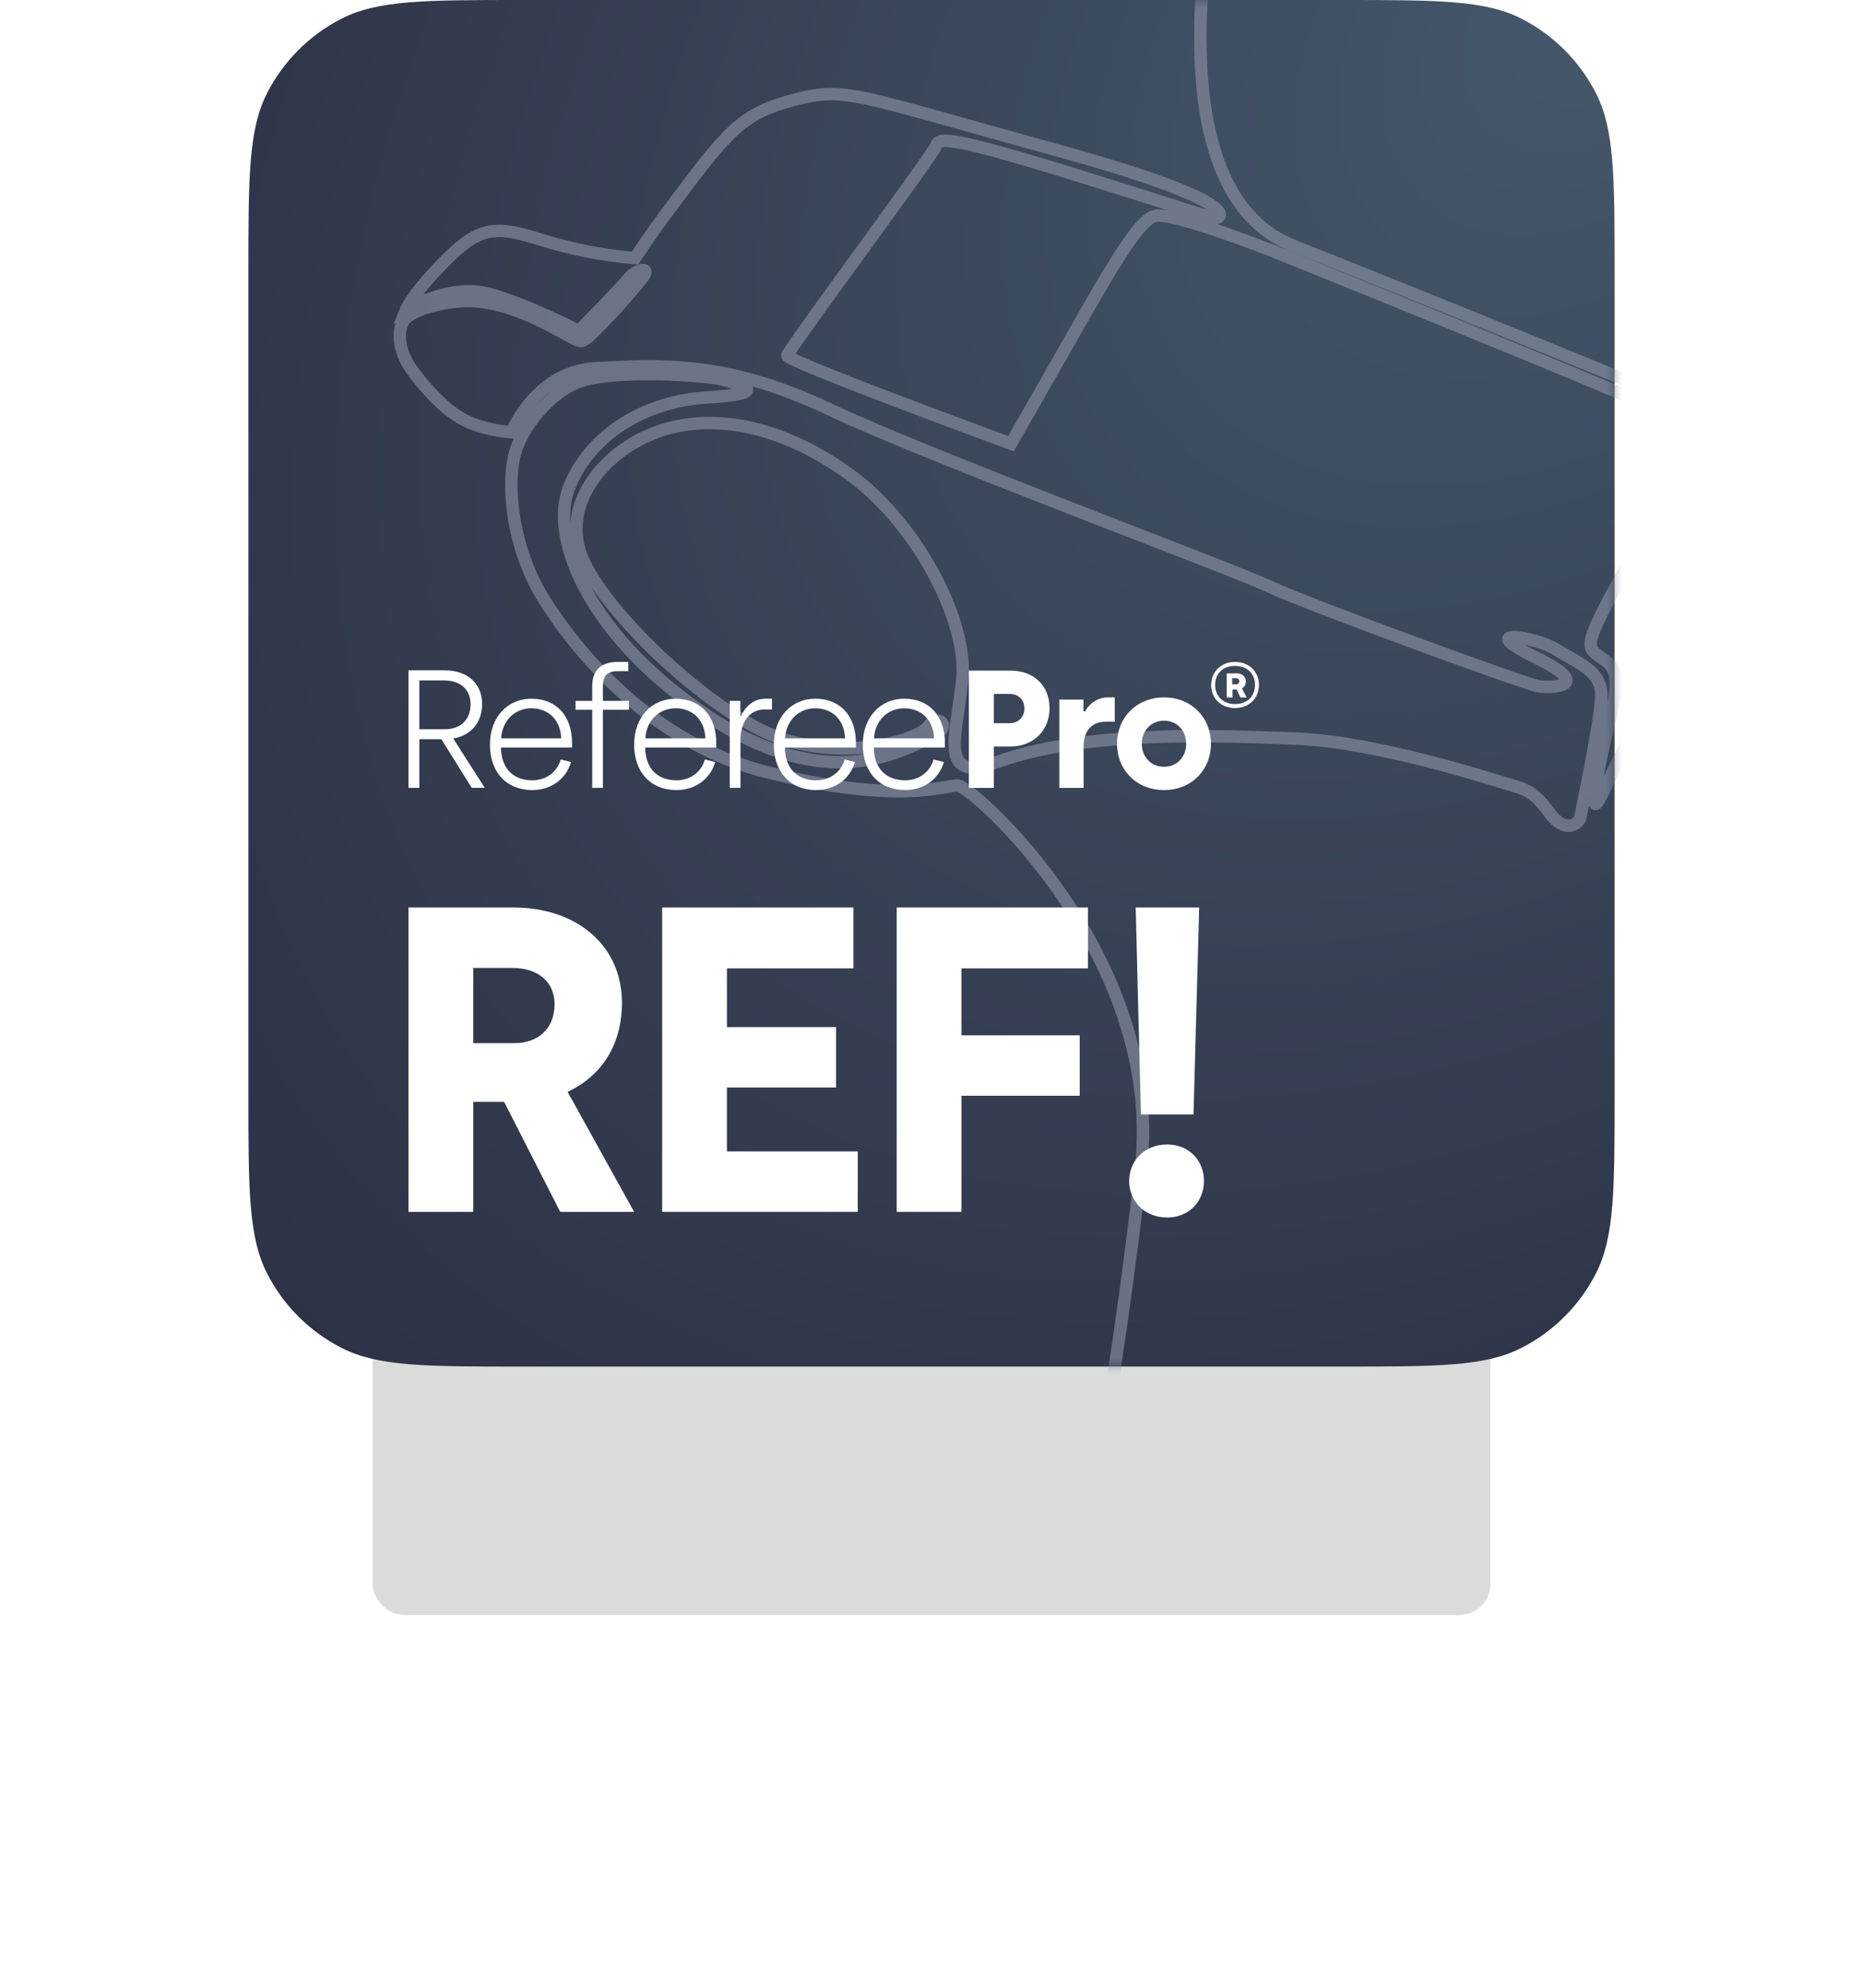
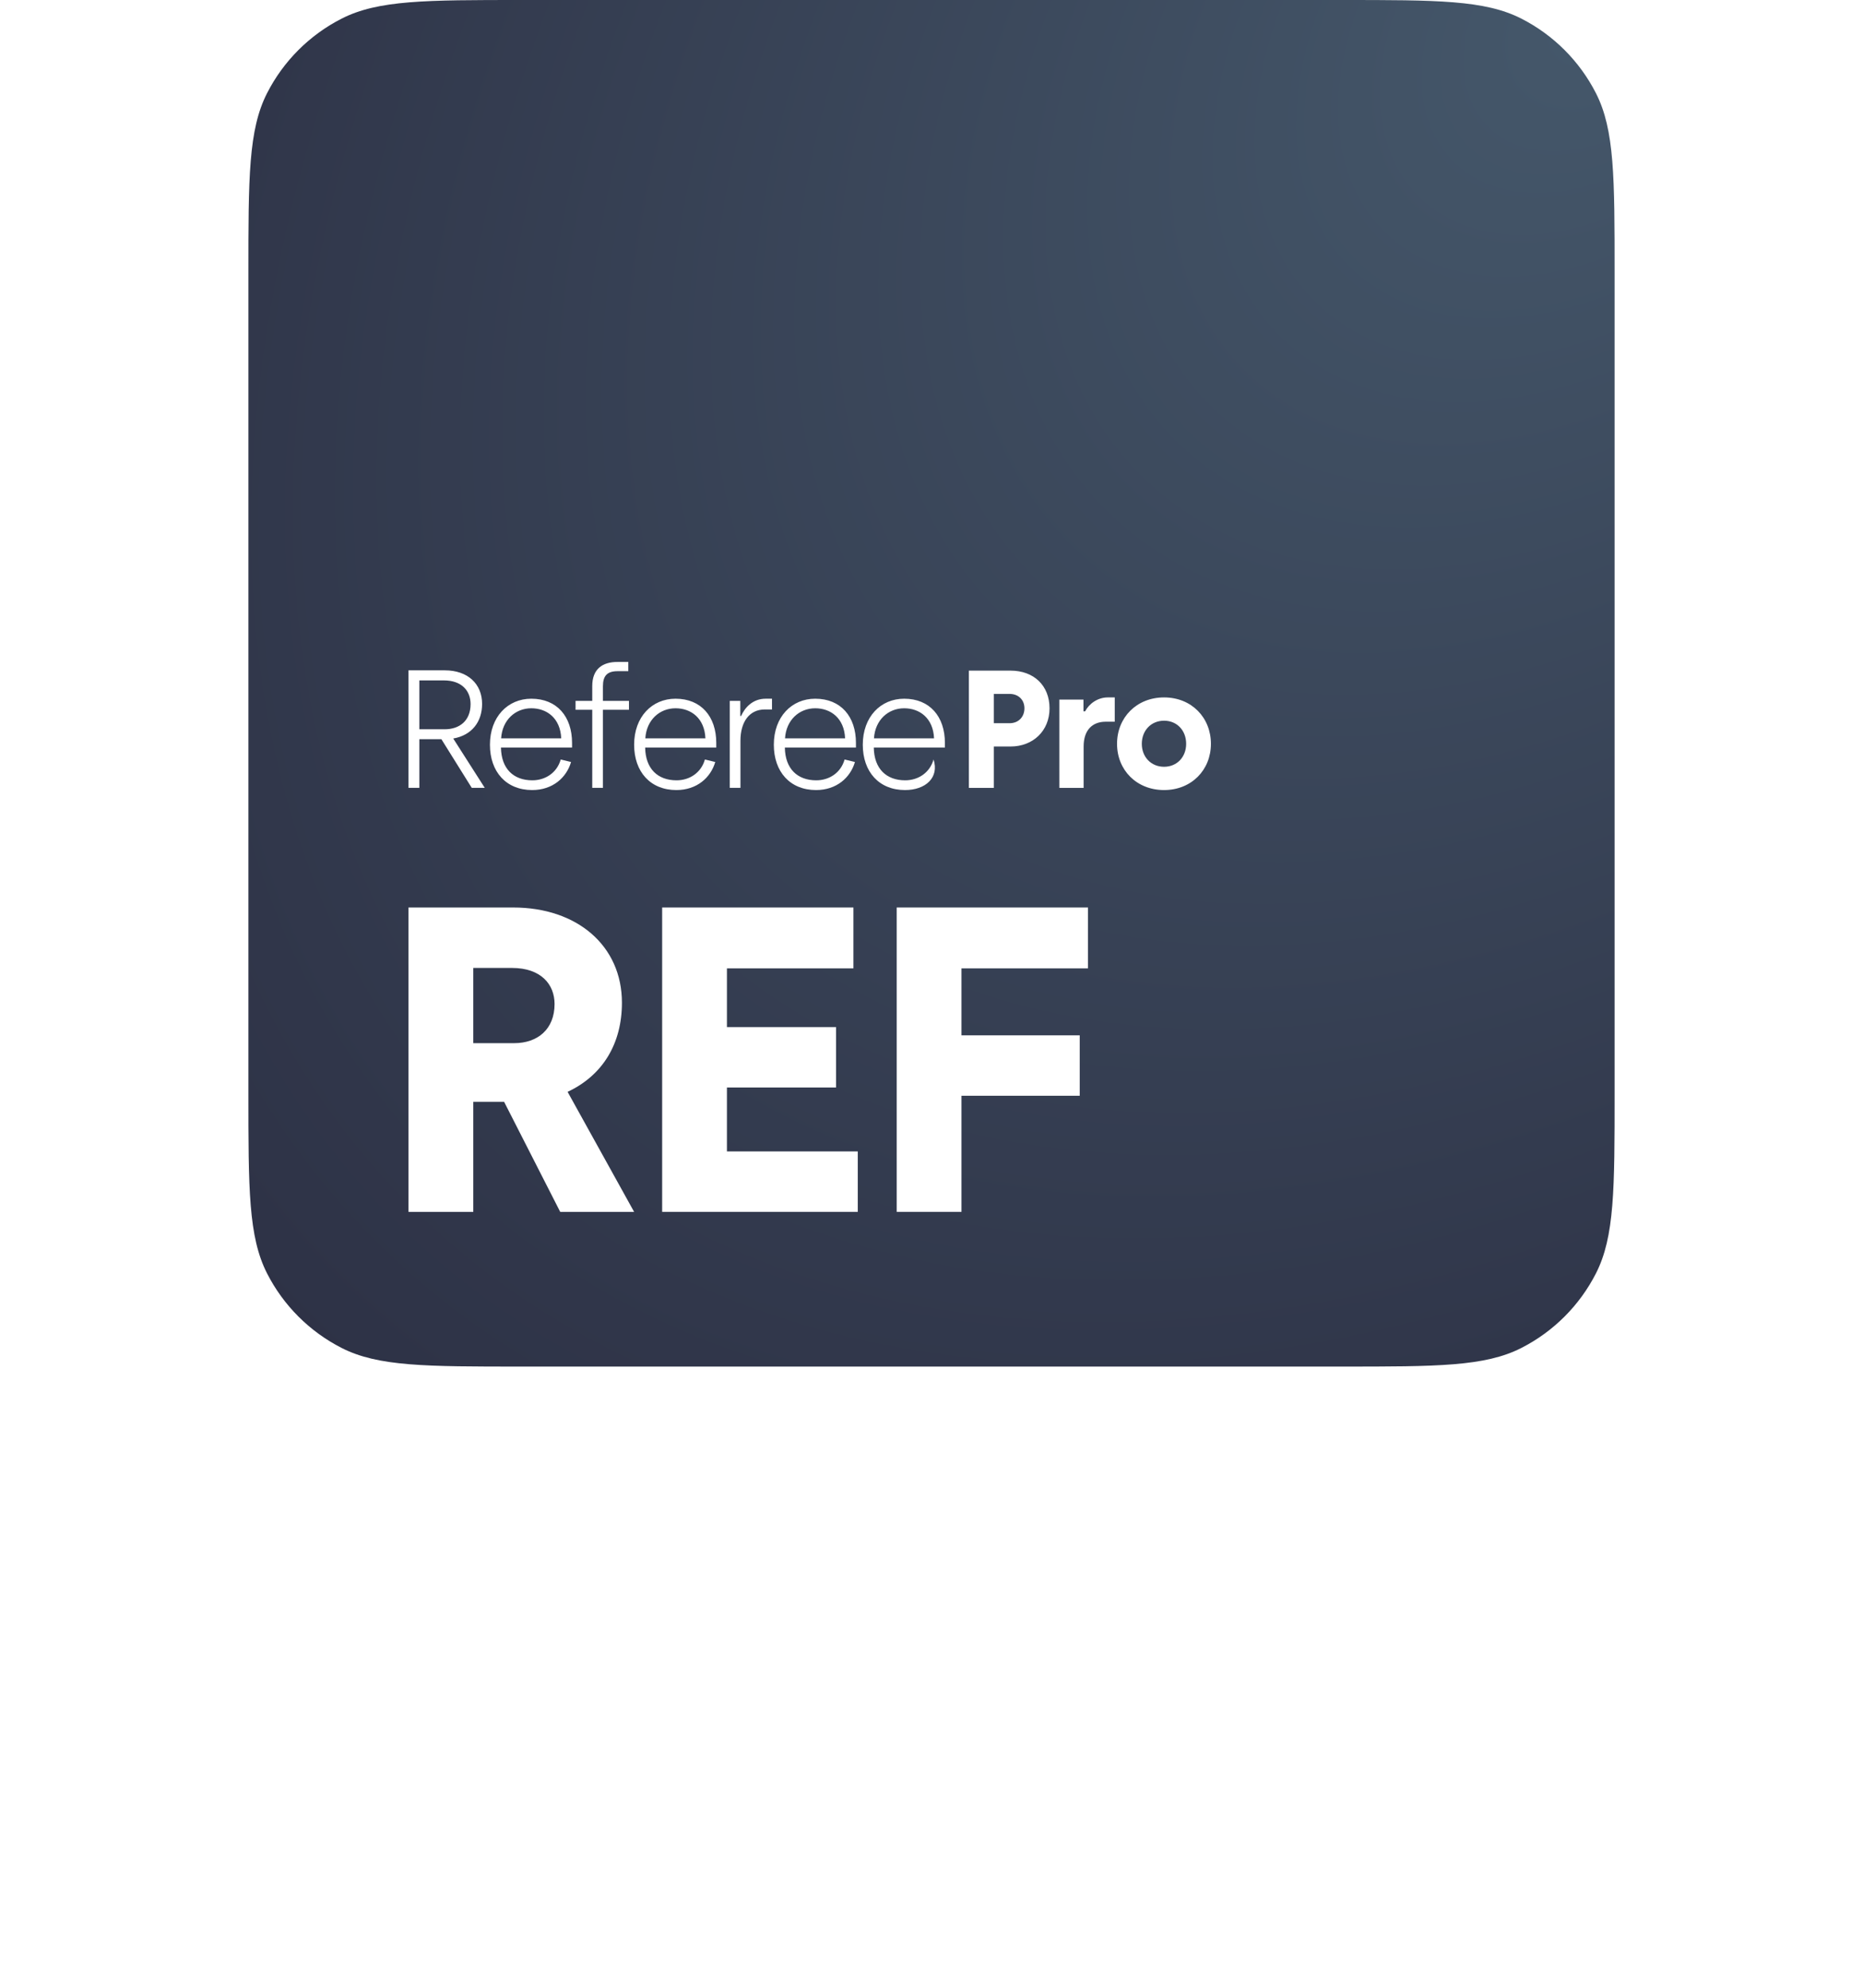
<svg xmlns="http://www.w3.org/2000/svg" width="120" height="128" viewBox="0 0 120 128" fill="none">
  <g opacity="0.16" filter="url(#filter0_f)">
-     <rect x="24" y="32" width="72" height="72" rx="2" fill="#1A1B1F" />
-   </g>
+     </g>
  <path d="M16 17.6C16 11.439 16 8.359 17.199 6.006C18.253 3.936 19.936 2.254 22.006 1.199C24.359 0 27.439 0 33.6 0H86.4C92.561 0 95.641 0 97.994 1.199C100.064 2.254 101.746 3.936 102.801 6.006C104 8.359 104 11.439 104 17.6V70.4C104 76.561 104 79.641 102.801 81.994C101.746 84.064 100.064 85.746 97.994 86.801C95.641 88 92.561 88 86.4 88H33.6C27.439 88 24.359 88 22.006 86.801C19.936 85.746 18.253 84.064 17.199 81.994C16 79.641 16 76.561 16 70.4V17.6Z" fill="url(#paint0_radial)" />
  <mask id="mask0" mask-type="alpha" maskUnits="userSpaceOnUse" x="16" y="0" width="88" height="88">
    <path d="M16 17.6C16 11.439 16 8.359 17.199 6.006C18.253 3.936 19.936 2.254 22.006 1.199C24.359 0 27.439 0 33.6 0H86.4C92.561 0 95.641 0 97.994 1.199C100.064 2.254 101.746 3.936 102.801 6.006C104 8.359 104 11.439 104 17.6V70.4C104 76.561 104 79.641 102.801 81.994C101.746 84.064 100.064 85.746 97.994 86.801C95.641 88 92.561 88 86.4 88H33.6C27.439 88 24.359 88 22.006 86.801C19.936 85.746 18.253 84.064 17.199 81.994C16 79.641 16 76.561 16 70.4V17.6Z" fill="url(#paint1_radial)" />
  </mask>
  <g mask="url(#mask0)">
    <g opacity="0.64" filter="url(#filter1_d)">
-       <path d="M80.12 -15.424C80.12 -15.424 72.037 11.369 83.318 15.836C90.817 18.803 98.916 22.107 103.516 23.989C105.829 24.936 107.249 25.526 107.249 25.526C107.249 25.526 109.851 26.562 111.214 26.673C112.576 26.785 113.066 26.586 113.005 28.235C112.944 29.884 112.278 31.813 112.367 32.47C112.455 33.127 112.578 34.803 111.944 35.633C111.31 36.463 110.011 38.412 107.198 43.602C106.129 45.573 105.082 47.221 104.123 49.195C103.165 51.169 102.279 53.526 102.923 49.841C103.568 46.157 104.773 43.67 103.559 42.661C102.346 41.651 101.701 42.197 103.995 37.935C106.289 33.672 109.03 28.927 109.359 27.962C109.687 26.997 110.212 27.814 103.814 25.098C97.415 22.381 82.068 16.197 82.068 16.197C82.068 16.197 75.298 13.519 74.318 13.921C73.338 14.323 71.945 16.576 69.057 21.67L65.119 28.572C65.119 28.572 50.653 23.263 50.708 22.896C50.764 22.529 60.111 9.938 60.285 9.41C60.458 8.882 60.782 8.627 69.278 11.257C76.165 13.395 77.794 13.985 78.231 14.05C78.667 14.116 80.451 13.066 67.933 9.633C54.92 6.059 54.469 5.557 51.131 6.435C47.794 7.313 46.914 8.379 43.25 13.293C41.454 15.704 41.142 16.292 40.909 16.623C38.908 16.454 36.93 16.074 35.009 15.488C32.083 14.555 31 14.486 28.827 16.644C26.591 18.863 26.162 19.93 26.162 19.93C26.162 19.93 28.963 18.255 31.463 18.909C33.865 19.557 37.283 21.311 37.283 21.311C37.283 21.311 40.188 18.36 40.5 17.916C40.813 17.471 41.972 17.034 41.435 17.815C40.354 19.171 39.188 20.457 37.944 21.665C37.321 22.125 37.442 22.036 36.349 21.469C34.758 20.622 32.112 19.105 29.277 19.433C27.754 19.615 26.412 20.11 26.033 20.607C25.655 21.105 25.507 22.441 26.583 23.89C27.659 25.34 29.025 26.762 30.42 27.28C31.233 27.585 32.086 27.773 32.952 27.836C32.952 27.836 34.522 23.902 38.368 23.709C42.336 23.507 46.711 23.178 53.294 26.298C59.876 29.418 79.039 36.502 81.788 37.779C84.537 39.056 98.372 44.087 99.092 44.195C99.812 44.304 102.883 44.275 98.884 42.318C94.884 40.361 98.902 40.98 100.293 41.855C101.683 42.731 103.212 43.216 103.147 44.864C103.081 46.513 101.836 52.346 101.791 52.647C101.745 52.949 100.88 53.802 99.814 52.349C98.747 50.897 98.258 50.823 96.976 50.447C95.693 50.07 88.611 47.774 83.571 47.569C78.531 47.363 69.998 46.998 64.217 49.072C60.38 50.452 61.605 47.481 61.982 43.761C62.36 40.041 59.153 33.948 55.1 30.839C51.758 28.283 47.469 26.56 43.372 27.502C39.275 28.445 35.853 32.372 37.586 36.124C39.32 39.876 46.257 46.33 50.581 47.643C54.905 48.956 59.229 47.605 59.817 46.751C60.406 45.896 61.555 46.83 59.786 47.578C58.018 48.326 53.351 51.211 45.737 46.198C38.123 41.184 35.309 34.766 36.659 31.376C38.009 27.986 41.553 25.825 45.566 25.594C49.804 25.338 47.743 24.769 46.594 24.457C45.445 24.145 39.587 23.767 37.323 24.57C35.572 25.201 33.553 27.404 33.105 29.459C32.657 31.515 33.037 35.389 35.04 38.596C37.043 41.803 41.857 47.892 49.586 49.772C58.043 51.829 60.778 50.565 61.695 50.583C62.612 50.6 75 61.585 73.5 75.179C72 88.773 69.437 102.14 69.437 102.14" stroke="#8990A3" stroke-width="0.8" stroke-miterlimit="10" />
-     </g>
+       </g>
    <path d="M26.312 78.037H30.485V70.954H32.472L36.084 78.037H40.844L36.56 70.309C38.828 69.246 40.06 67.201 40.06 64.57C40.06 60.901 37.176 58.438 33.06 58.438H26.312V78.037ZM30.485 67.174V62.33H32.977C34.852 62.33 35.721 63.394 35.721 64.653C35.721 66.278 34.629 67.174 33.117 67.174H30.485Z" fill="white" />
    <path d="M42.651 78.037H55.251V74.145H46.823V70.029H53.851V66.138H46.823V62.358H54.971V58.438H42.651V78.037Z" fill="white" />
    <path d="M57.759 78.037H61.931V70.561H69.547V66.669H61.931V62.358H70.079V58.438H57.759V78.037Z" fill="white" />
-     <path d="M73.489 71.766H76.877L77.241 58.438H73.153L73.489 71.766ZM75.169 78.401C76.625 78.401 77.549 77.338 77.549 76.049C77.549 74.761 76.625 73.698 75.169 73.698C73.713 73.698 72.733 74.761 72.733 76.049C72.733 77.338 73.713 78.401 75.169 78.401Z" fill="white" />
-     <path fill-rule="evenodd" clip-rule="evenodd" d="M79.556 45.595C78.617 45.595 78.013 44.948 78.013 44.114C78.013 43.293 78.617 42.625 79.542 42.625C80.495 42.625 81.092 43.286 81.092 44.106C81.092 44.92 80.502 45.595 79.556 45.595ZM79.552 45.337C80.363 45.337 80.836 44.819 80.836 44.102C80.836 43.386 80.355 42.883 79.536 42.883C78.75 42.883 78.269 43.401 78.269 44.11C78.269 44.803 78.75 45.337 79.552 45.337ZM79.015 44.912V43.362H79.683C80.039 43.362 80.247 43.613 80.247 43.879C80.247 44.094 80.128 44.266 79.995 44.324L80.299 44.912H79.898L79.661 44.403H79.386V44.912H79.015ZM79.371 44.065H79.627C79.762 44.065 79.826 43.967 79.826 43.87C79.826 43.759 79.755 43.675 79.627 43.675H79.371V44.065Z" fill="white" />
-     <path fill-rule="evenodd" clip-rule="evenodd" d="M74.98 50.875C73.202 50.875 71.951 49.581 71.951 47.898C71.951 46.205 73.212 44.91 74.98 44.91C76.758 44.91 77.998 46.215 77.998 47.898C77.998 49.581 76.748 50.875 74.98 50.875ZM74.98 49.376C75.821 49.376 76.403 48.739 76.403 47.898C76.403 47.046 75.821 46.409 74.98 46.409C74.139 46.409 73.546 47.046 73.546 47.898C73.546 48.739 74.139 49.376 74.98 49.376ZM68.236 50.735V45.05H69.788V45.805H69.896C70.144 45.32 70.704 44.91 71.351 44.91H71.803V46.474H71.221C70.359 46.474 69.799 47.014 69.799 48.071V50.735H68.236ZM62.408 50.735V43.184H65.091C66.59 43.184 67.603 44.144 67.603 45.611C67.603 47.067 66.536 48.071 65.091 48.071H64.014V50.735H62.408ZM64.014 46.571H65.027C65.609 46.571 65.986 46.161 65.986 45.611C65.986 45.072 65.609 44.684 65.027 44.684H64.014V46.571ZM58.294 50.875C56.617 50.875 55.574 49.696 55.574 47.956C55.574 46.161 56.724 44.993 58.24 44.993C59.895 44.993 60.863 46.15 60.863 47.837V48.139H56.283C56.305 49.502 57.09 50.248 58.304 50.248C59.154 50.248 59.895 49.751 60.132 48.907L60.798 49.069C60.508 50.064 59.627 50.875 58.294 50.875ZM56.294 47.545H60.164C60.11 46.247 59.24 45.609 58.24 45.609C57.219 45.609 56.369 46.355 56.294 47.545ZM52.564 50.875C50.887 50.875 49.844 49.696 49.844 47.956C49.844 46.161 50.994 44.993 52.51 44.993C54.166 44.993 55.133 46.15 55.133 47.837V48.139H50.554C50.575 49.502 51.36 50.248 52.575 50.248C53.424 50.248 54.166 49.751 54.402 48.907L55.069 49.069C54.778 50.064 53.897 50.875 52.564 50.875ZM50.565 47.545H54.434C54.381 46.247 53.51 45.609 52.51 45.609C51.489 45.609 50.64 46.355 50.565 47.545ZM47.006 50.734V45.133H47.684V46.107H47.737C47.963 45.588 48.468 44.993 49.318 44.993H49.726V45.685H49.264C48.253 45.685 47.694 46.507 47.694 47.696V50.734H47.006ZM43.566 50.875C41.889 50.875 40.846 49.696 40.846 47.956C40.846 46.161 41.997 44.993 43.513 44.993C45.168 44.993 46.136 46.15 46.136 47.837V48.139H41.556C41.578 49.502 42.362 50.248 43.577 50.248C44.426 50.248 45.168 49.751 45.404 48.907L46.071 49.069C45.781 50.064 44.899 50.875 43.566 50.875ZM41.567 47.545H45.437C45.383 46.247 44.512 45.609 43.513 45.609C42.491 45.609 41.642 46.355 41.567 47.545ZM38.148 50.734V45.707H37.073V45.133H38.148V44.182C38.148 43.079 38.804 42.625 39.782 42.625H40.47V43.22H39.782C39.116 43.22 38.836 43.512 38.836 44.193V45.133H40.513V45.707H38.836V50.734H38.148ZM34.278 50.875C32.601 50.875 31.558 49.696 31.558 47.956C31.558 46.161 32.709 44.993 34.224 44.993C35.88 44.993 36.847 46.15 36.847 47.837V48.139H32.268C32.289 49.502 33.074 50.248 34.289 50.248C35.138 50.248 35.88 49.751 36.117 48.907L36.783 49.069C36.493 50.064 35.611 50.875 34.278 50.875ZM32.279 47.545H36.149C36.095 46.247 35.224 45.609 34.224 45.609C33.203 45.609 32.354 46.355 32.279 47.545ZM26.312 50.734V43.166H28.656C30.118 43.166 31.053 44.031 31.053 45.328C31.053 46.485 30.387 47.35 29.194 47.556L31.225 50.734H30.387L28.43 47.599H27.011V50.734H26.312ZM27.011 46.961H28.645C29.591 46.961 30.311 46.42 30.311 45.339C30.311 44.474 29.731 43.814 28.591 43.814H27.011V46.961Z" fill="white" />
+     <path fill-rule="evenodd" clip-rule="evenodd" d="M74.98 50.875C73.202 50.875 71.951 49.581 71.951 47.898C71.951 46.205 73.212 44.91 74.98 44.91C76.758 44.91 77.998 46.215 77.998 47.898C77.998 49.581 76.748 50.875 74.98 50.875ZM74.98 49.376C75.821 49.376 76.403 48.739 76.403 47.898C76.403 47.046 75.821 46.409 74.98 46.409C74.139 46.409 73.546 47.046 73.546 47.898C73.546 48.739 74.139 49.376 74.98 49.376ZM68.236 50.735V45.05H69.788V45.805H69.896C70.144 45.32 70.704 44.91 71.351 44.91H71.803V46.474H71.221C70.359 46.474 69.799 47.014 69.799 48.071V50.735H68.236ZM62.408 50.735V43.184H65.091C66.59 43.184 67.603 44.144 67.603 45.611C67.603 47.067 66.536 48.071 65.091 48.071H64.014V50.735H62.408ZM64.014 46.571H65.027C65.609 46.571 65.986 46.161 65.986 45.611C65.986 45.072 65.609 44.684 65.027 44.684H64.014V46.571ZM58.294 50.875C56.617 50.875 55.574 49.696 55.574 47.956C55.574 46.161 56.724 44.993 58.24 44.993C59.895 44.993 60.863 46.15 60.863 47.837V48.139H56.283C56.305 49.502 57.09 50.248 58.304 50.248C59.154 50.248 59.895 49.751 60.132 48.907C60.508 50.064 59.627 50.875 58.294 50.875ZM56.294 47.545H60.164C60.11 46.247 59.24 45.609 58.24 45.609C57.219 45.609 56.369 46.355 56.294 47.545ZM52.564 50.875C50.887 50.875 49.844 49.696 49.844 47.956C49.844 46.161 50.994 44.993 52.51 44.993C54.166 44.993 55.133 46.15 55.133 47.837V48.139H50.554C50.575 49.502 51.36 50.248 52.575 50.248C53.424 50.248 54.166 49.751 54.402 48.907L55.069 49.069C54.778 50.064 53.897 50.875 52.564 50.875ZM50.565 47.545H54.434C54.381 46.247 53.51 45.609 52.51 45.609C51.489 45.609 50.64 46.355 50.565 47.545ZM47.006 50.734V45.133H47.684V46.107H47.737C47.963 45.588 48.468 44.993 49.318 44.993H49.726V45.685H49.264C48.253 45.685 47.694 46.507 47.694 47.696V50.734H47.006ZM43.566 50.875C41.889 50.875 40.846 49.696 40.846 47.956C40.846 46.161 41.997 44.993 43.513 44.993C45.168 44.993 46.136 46.15 46.136 47.837V48.139H41.556C41.578 49.502 42.362 50.248 43.577 50.248C44.426 50.248 45.168 49.751 45.404 48.907L46.071 49.069C45.781 50.064 44.899 50.875 43.566 50.875ZM41.567 47.545H45.437C45.383 46.247 44.512 45.609 43.513 45.609C42.491 45.609 41.642 46.355 41.567 47.545ZM38.148 50.734V45.707H37.073V45.133H38.148V44.182C38.148 43.079 38.804 42.625 39.782 42.625H40.47V43.22H39.782C39.116 43.22 38.836 43.512 38.836 44.193V45.133H40.513V45.707H38.836V50.734H38.148ZM34.278 50.875C32.601 50.875 31.558 49.696 31.558 47.956C31.558 46.161 32.709 44.993 34.224 44.993C35.88 44.993 36.847 46.15 36.847 47.837V48.139H32.268C32.289 49.502 33.074 50.248 34.289 50.248C35.138 50.248 35.88 49.751 36.117 48.907L36.783 49.069C36.493 50.064 35.611 50.875 34.278 50.875ZM32.279 47.545H36.149C36.095 46.247 35.224 45.609 34.224 45.609C33.203 45.609 32.354 46.355 32.279 47.545ZM26.312 50.734V43.166H28.656C30.118 43.166 31.053 44.031 31.053 45.328C31.053 46.485 30.387 47.35 29.194 47.556L31.225 50.734H30.387L28.43 47.599H27.011V50.734H26.312ZM27.011 46.961H28.645C29.591 46.961 30.311 46.42 30.311 45.339C30.311 44.474 29.731 43.814 28.591 43.814H27.011V46.961Z" fill="white" />
  </g>
  <defs>
    <filter id="filter0_f" x="0" y="8" width="120" height="120" filterUnits="userSpaceOnUse" color-interpolation-filters="sRGB">
      <feFlood flood-opacity="0" result="BackgroundImageFix" />
      <feBlend mode="normal" in="SourceGraphic" in2="BackgroundImageFix" result="shape" />
      <feGaussianBlur stdDeviation="12" result="effect1_foregroundBlur" />
    </filter>
    <filter id="filter1_d" x="23.348" y="-17.539" width="92.062" height="121.755" filterUnits="userSpaceOnUse" color-interpolation-filters="sRGB">
      <feFlood flood-opacity="0" result="BackgroundImageFix" />
      <feColorMatrix in="SourceAlpha" type="matrix" values="0 0 0 0 0 0 0 0 0 0 0 0 0 0 0 0 0 0 127 0" />
      <feOffset />
      <feGaussianBlur stdDeviation="1" />
      <feColorMatrix type="matrix" values="0 0 0 0 1 0 0 0 0 1 0 0 0 0 1 0 0 0 0.16 0" />
      <feBlend mode="normal" in2="BackgroundImageFix" result="effect1_dropShadow" />
      <feBlend mode="normal" in="SourceGraphic" in2="effect1_dropShadow" result="shape" />
    </filter>
    <radialGradient id="paint0_radial" cx="0" cy="0" r="1" gradientUnits="userSpaceOnUse" gradientTransform="translate(104) rotate(135) scale(124.451 82.643)">
      <stop stop-color="#45586B" />
      <stop offset="1" stop-color="#2D3145" />
    </radialGradient>
    <radialGradient id="paint1_radial" cx="0" cy="0" r="1" gradientUnits="userSpaceOnUse" gradientTransform="translate(104) rotate(135) scale(124.451 82.643)">
      <stop stop-color="#45586B" />
      <stop offset="1" stop-color="#2D3145" />
    </radialGradient>
  </defs>
</svg>